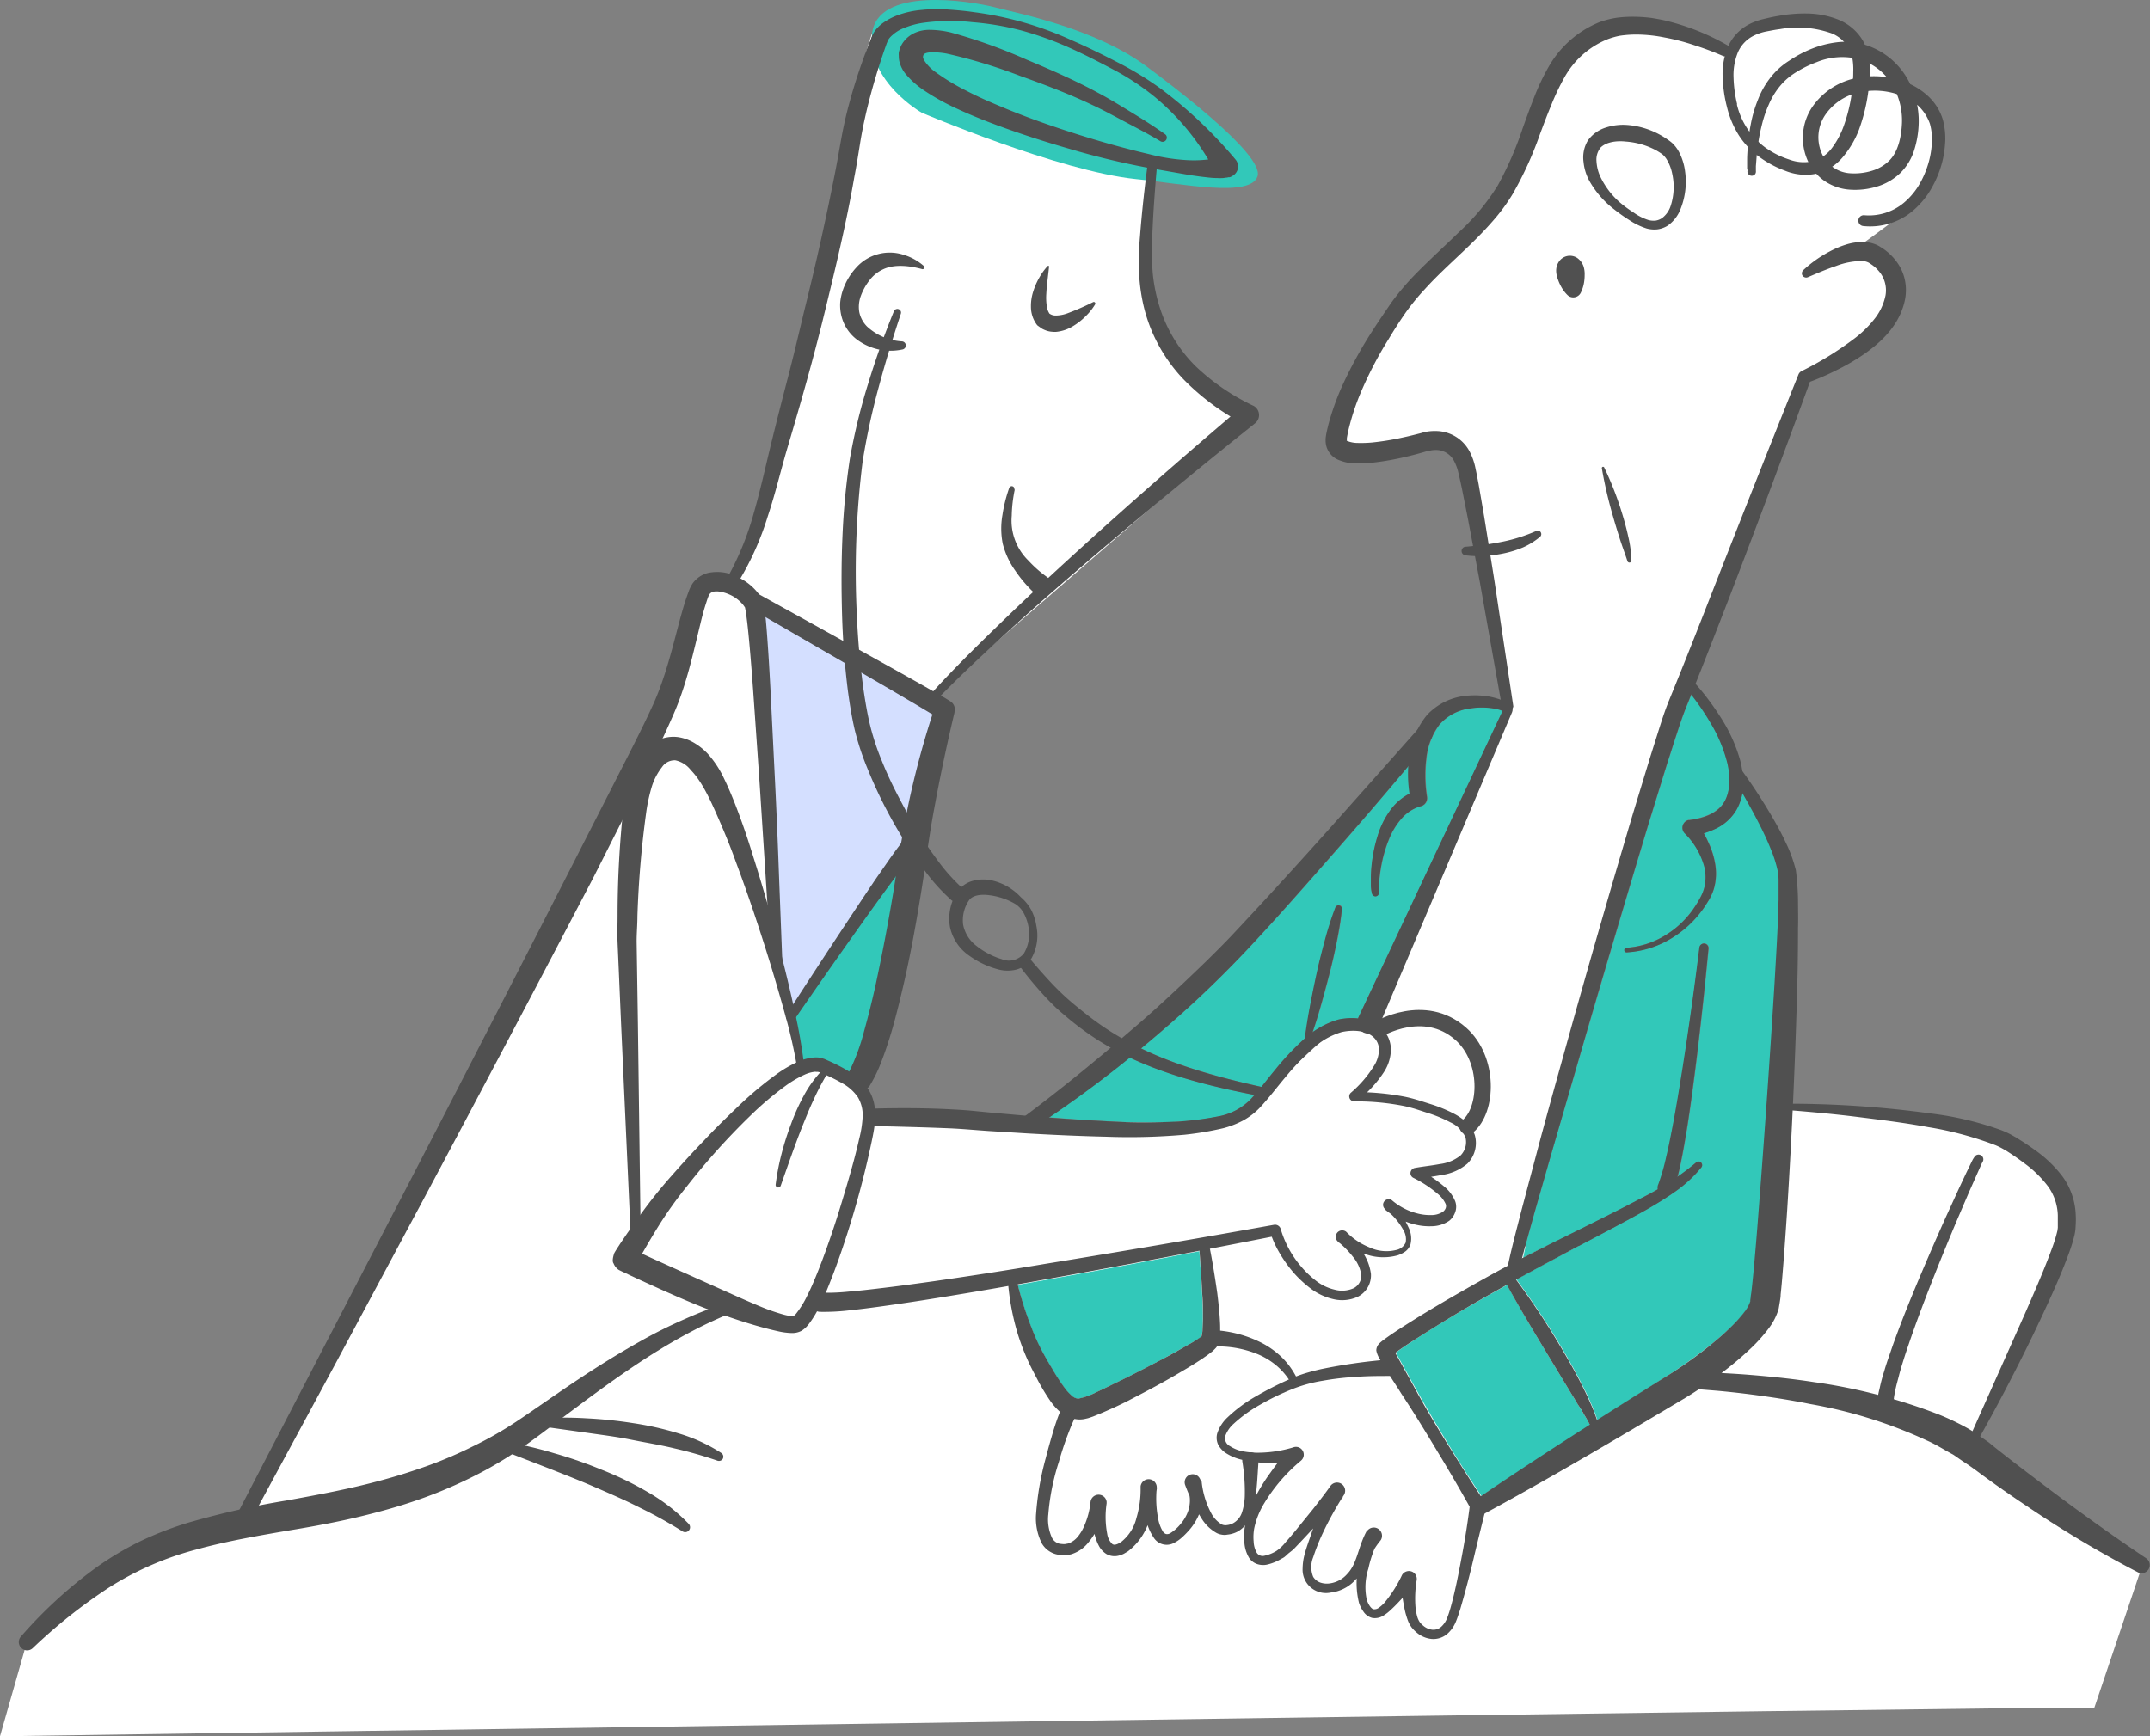
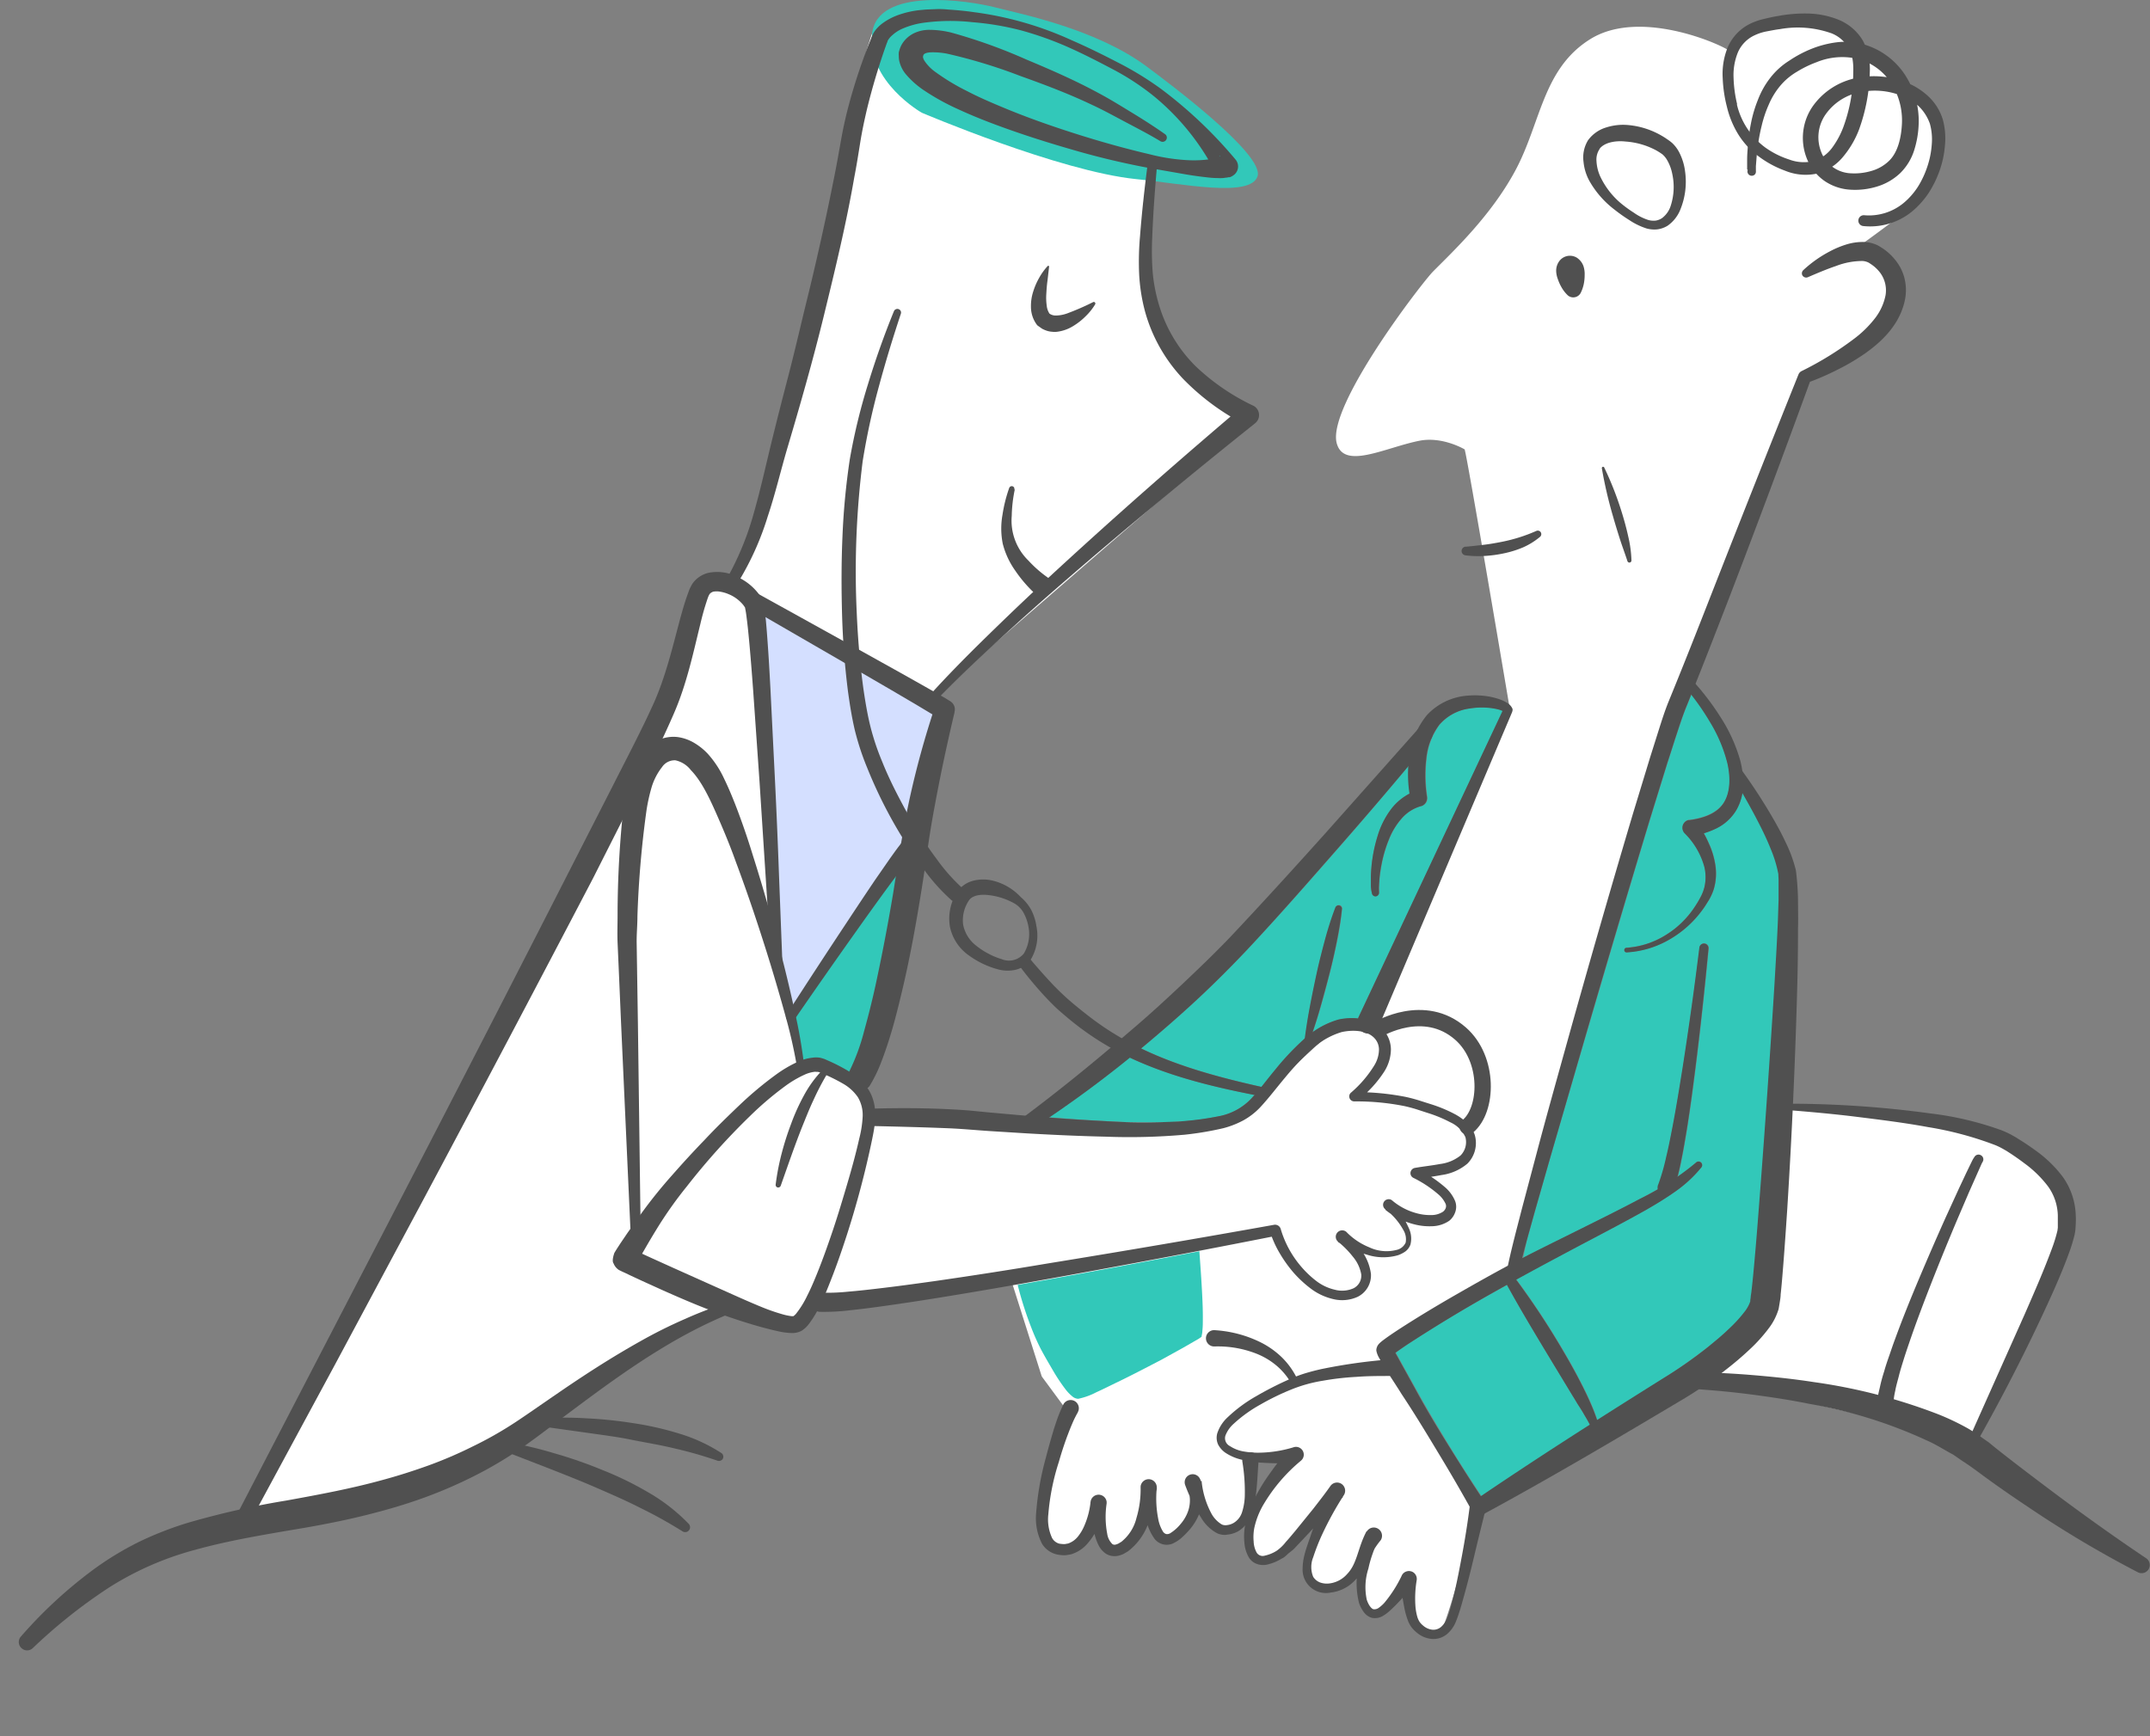
<svg xmlns="http://www.w3.org/2000/svg" viewBox="0 0 363.87 293.91">
  <rect x="0" y="0" width="363.87" height="293.91" fill="#808080" stroke="none" />
  <defs>
    <style>.cls-1{fill:#fff;}.cls-2{fill:#32c8b9;}.cls-3{fill:#d4dfff;}.cls-4{fill:#505050;}.cls-5{fill:none;stroke:#505050;stroke-linecap:round;stroke-linejoin:round;stroke-width:2.76px;}</style>
  </defs>
  <g id="レイヤー_2" data-name="レイヤー 2">
    <g id="img">
-       <path class="cls-1" d="M354.45,289.08C352.59,288.7,0,293.91,0,293.91L4.54,278s13.59-17,56.54-23.94c16.37-2.65,29.31-13,43.62-23.06C128,214.73,154,211.77,154,211.77l130.58-1,78,54.18Z" />
      <path class="cls-1" d="M40.44,258.62s65-124.35,65.91-125.58,7.74-17.32,7.74-17.32l3.71-15.16,3.4-2.16H124a118.12,118.12,0,0,0,6.8-19.49c2.48-10.21,13-53.51,13.62-59.7a71,71,0,0,1,3.13-13.45l47.62,18.09s-3.1,14.85-1.55,21.65,4.95,17.94,11.76,21.66l6.81,3.71-53.85,46.7,1.15,2.65s-7.64,52.1-11,58.29l-3.4,6.18,3.09,4,24.45,1.55s17.06-.21,27.56-.41,6.39.42,14.39-5.68,11.31-11.83,16.46-10.88c1.39.25,11.51-24,11.51-24l12.95-29.4S248,75.37,247.86,76.06c0,0-3.73-2.23-7.65-1.45-5.86,1.17-12.84,5-14,.34-1.54-6.32,14.37-27,16.33-29,3.36-3.39,9.78-9.39,13.91-17.07,4.35-8.09,4.62-17.22,12.68-22.25,8.88-5.54,23.6,1.59,23.49,2-.15.57,2.21-5.55,11.68-5.49,3.79,0,8.26,2.06,10,4.73,3.1,1.46,7.65,5.35,8.45,7.53a9.32,9.32,0,0,1,4.61,3.95c1.36,2.59,1.42,6.38.37,8.43-2,3.88-1.45,5.24-5.71,8.44-5.84,4.39-7.17,5.28-7.17,5.28s3.1-.3,5.37,5.14c3.7,8.88-14.54,17.63-14.54,17.63s-7.69,20-15,38.43c-3.55,9-7.79,17.57-9.44,23.48-11.42,40.94-23.53,82.94-25.07,88.62-.19.7-22,12.61-21.76,13.22.8,2.09,1.42,3.64,1.42,3.64l14.25,23.47s-5.33,20.92-6.54,21.48c-.29.14-2.91,0-3.92-1.58-1.55-2.44-1.61-6.79-1.61-6.79s-2.88,5.76-6.11,4.55c-2.22-.83-1.21-8.87-1.21-8.87a11.5,11.5,0,0,1-3.39,4c-2,1.18-4.45.66-5.13-.17-2.42-2.93,1.38-11.57,1.38-11.57s-3.77,4.65-6.74,6.68c-2.48,1.7-4.17.9-4.83.34-.83-.69-.86-5.43,1.55-10.13,1.69-3.29,6-7.14,6-7.14l-7.72.81s-.23,4.08-.74,9.74c-.16,1.83-2.87,3.77-6,1.48s-2.64-7.31-2.64-7.31.44,3.9-1,6.56c-1.26,2.35-4.35,3.53-4.84,3.11-2.24-1.89-2.17-8.42-2-9-1.51.92-.84,11.06-5.51,10.94s-2.81-6.66-3.62-6.07c-.47.7-3.2,5.64-4.44,6.07-2.88,1-4.38-3.38-4.56-4.44-.93-5.48,3.86-19.38,3.86-19.38L176.31,233l-5.21-16.41-32.92,3.74-3.85,4.16-10.79-3.42a126.61,126.61,0,0,0-16.28,8.21c-10.48,6.26-22.75,15.14-27.95,18.5C69.78,254,40.44,258.62,40.44,258.62Z" />
      <path class="cls-1" d="M301.87,187.21s14.91.92,18.29,1.38,14.45,2.77,16.53,4.08,10.6,4.14,12,9.52-2.15,14.44-3.15,17.59S333.69,244,333.69,244s-41.12-10.22-47-10.14c0,0,11.75-10,12.29-14.75S301.87,187.21,301.87,187.21Z" />
      <path class="cls-2" d="M229.87,172.28l0,.07s0,.06,0,.08a10.79,10.79,0,0,0-3.3.18,12.38,12.38,0,0,0-4.4,2.15c.43-1.28.84-2.56,1.22-3.85q.82-2.79,1.53-5.61c.49-1.87.92-3.76,1.32-5.65s.7-3.81.91-5.75a.57.57,0,0,0-1.11-.27q-1,2.75-1.78,5.55c-.5,1.87-1,3.74-1.39,5.63s-.81,3.79-1.16,5.7c-.33,1.74-.6,3.49-.83,5.26l-.44.38a44.34,44.34,0,0,0-4.59,4.94c-.8.95-1.57,1.94-2.34,2.9-7-1.57-14-3.45-20.38-6.52l.5-.4q4.56-3.81,8.94-7.84c2.91-2.7,5.72-5.51,8.45-8.4,5.44-5.77,10.61-11.69,15.81-17.62q5.9-6.75,11.62-13.62a21.28,21.28,0,0,0,.2,4.71,9.55,9.55,0,0,0-3.2,2.69,14.35,14.35,0,0,0-2.29,4.51,25.52,25.52,0,0,0-1,4.78c-.08.8-.14,1.6-.14,2.41,0,.41,0,.81,0,1.23a6.8,6.8,0,0,0,.18,1.35.63.63,0,0,0,1.23-.23l0-.17a7.1,7.1,0,0,1,0-1c0-.37,0-.74.07-1.12.07-.76.18-1.51.32-2.26a22.36,22.36,0,0,1,1.25-4.32,12.08,12.08,0,0,1,2.22-3.67,6.78,6.78,0,0,1,3.28-2.06,1.32,1.32,0,0,0,1-1.46l0-.15h0a23.53,23.53,0,0,1-.11-6.44,11.46,11.46,0,0,1,2.18-5.7,8.17,8.17,0,0,1,5.2-2.79,12.6,12.6,0,0,1,3.19-.11,10,10,0,0,1,1.56.26,5.39,5.39,0,0,1,.68.24l.1,0" />
      <path class="cls-2" d="M156,19.08s-9.22-5.24-8.41-13.32S164,.11,168.39,1.24s17.09,3.64,25.65,10C197.75,14,214,26.13,212.83,29.83s-12.78,1.25-20.54.49C179.3,29,156,19.08,156,19.08Z" />
      <path class="cls-2" d="M258.39,210.06l1.33-4.78,2.72-9.54L268,176.68c3.73-12.7,7.46-25.4,11.29-38.05l2.93-9.48c.51-1.56,1-3.15,1.52-4.7s1-3.14,1.6-4.59c.32-.77.62-1.54.93-2.31a43.71,43.71,0,0,1,3.24,4.75,25.07,25.07,0,0,1,2.87,6.88c.53,2.35.53,4.91-.63,6.67s-3.38,2.6-5.81,2.92h0l-.16,0a1.28,1.28,0,0,0-.63.35,1.33,1.33,0,0,0,0,1.9,13.8,13.8,0,0,1,2.05,2.66,11.7,11.7,0,0,1,1.29,3.11,7.72,7.72,0,0,1,0,3.28,7.63,7.63,0,0,1-.57,1.55c-.29.52-.55,1.06-.88,1.54a16.54,16.54,0,0,1-2.21,2.79,13.61,13.61,0,0,1-2.78,2.23,14.2,14.2,0,0,1-6.73,2.23h0a.39.39,0,0,0,0,.78,16.26,16.26,0,0,0,7.22-2.16,17.69,17.69,0,0,0,5.64-5.08c.39-.5.71-1.06,1.05-1.6a9.11,9.11,0,0,0,.84-1.85,9.38,9.38,0,0,0,.28-4,13.48,13.48,0,0,0-1.15-3.83c-.26-.57-.53-1.11-.83-1.64a13,13,0,0,0,2.08-.81,7.91,7.91,0,0,0,4.44-6.15c1,1.76,2,3.54,2.93,5.33.71,1.39,1.38,2.8,1.95,4.23a21,21,0,0,1,1.3,4.24l.05,1,0,.52V150l0,2.33c-.06,1.57-.09,3.14-.16,4.72q-.21,4.74-.5,9.48-1.22,19-2.68,37.92c-.24,3.15-.5,6.31-.78,9.45-.14,1.57-.29,3.14-.47,4.67,0,.38-.08.79-.13,1l-.07.46,0,.22a.53.53,0,0,1-.05.15,5.62,5.62,0,0,1-.77,1.41,21.32,21.32,0,0,1-2.87,3.15c-1.08,1-2.25,2-3.46,2.95a90.19,90.19,0,0,1-7.56,5.35l-8,5.09-3.26,2.08c-.18-.59-.4-1.15-.61-1.71-.49-1.21-1-2.39-1.6-3.55-1.14-2.32-2.39-4.57-3.69-6.77a135.39,135.39,0,0,0-7.83-11.84c3.85-2.13,7.74-4.2,11.68-6.25,3.42-1.8,6.85-3.6,10.24-5.5,1.69-1,3.36-2,5-3.14a21.83,21.83,0,0,0,4.38-4.05.61.61,0,0,0-.9-.83h0a28.28,28.28,0,0,1-3.07,2.38c.25-1,.47-1.94.66-2.9.35-1.71.63-3.41.91-5.11.55-3.39,1-6.79,1.43-10.19.86-6.81,1.59-13.61,2.24-20.43a.77.77,0,0,0-1.54-.17q-1.26,10.17-2.83,20.29c-.54,3.37-1.08,6.74-1.73,10.08-.32,1.66-.64,3.34-1,5a35.53,35.53,0,0,1-1.35,4.71l0,.11v0a1.53,1.53,0,0,0-.05.67c-1,.57-2.05,1.13-3.08,1.69-3.39,1.8-6.85,3.51-10.31,5.23-3.17,1.58-6.37,3.14-9.54,4.79" />
      <path class="cls-2" d="M257.56,248.73c-2.28,1.49-4.57,3-6.84,4.51-1.88-2.82-3.71-5.66-5.47-8.55-2-3.28-4-6.6-5.85-10l-2.8-5.05-.38-.68c.64-.47,1.32-.94,2-1.39,3.18-2.11,6.47-4.12,9.78-6.07q3.51-2.06,7.06-4c2.28,4.17,4.72,8.23,7.17,12.29l3.95,6.52c.34.54.67,1.08,1,1.63s.66,1.08,1,1.63.67,1.15,1,1.73l-3.54,2.26C262.87,245.24,260.22,247,257.56,248.73Z" />
      <path class="cls-2" d="M200.2,228.16c-1.2.66-2.4,1.33-3.62,2-2.44,1.27-4.88,2.55-7.36,3.75-1.24.59-2.46,1.22-3.69,1.77a11.56,11.56,0,0,1-3.05,1.1,1.61,1.61,0,0,1-1-.41,6.89,6.89,0,0,1-1.17-1.22,30.43,30.43,0,0,1-2.18-3.3c-.69-1.18-1.39-2.37-2-3.53a38.2,38.2,0,0,1-1.63-3.69,60.32,60.32,0,0,1-2.27-7.13l5.36-.95q12.72-2.29,25.39-4.75c.18,2.47.36,4.94.48,7.39.07,1.37.12,2.74.11,4.09,0,.67,0,1.34-.08,2,0,.31-.07.6-.12.85a.74.74,0,0,0,0,.14l0,0a.18.18,0,0,0-.07.05l0,0-.09.07-.37.25Z" />
      <path class="cls-2" d="M191.16,179c6.76,3.17,14,4.93,21.15,6.34-.22.24-.44.5-.66.73a10.18,10.18,0,0,1-5.16,2.85,52.62,52.62,0,0,1-6.36.91,59.64,59.64,0,0,1-6.44.18c-2.17,0-4.35-.13-6.53-.24-3.2-.16-6.41-.4-9.62-.64C182.24,186,186.76,182.58,191.16,179Z" />
      <path class="cls-3" d="M154.4,141.32c-.47-.63-7.82-9.61-8.44-18s-1.65-11.64-1.65-11.64l15.17,8.59Z" />
      <path class="cls-2" d="M154,145.69s-5.94,34.85-8,36.33-2.26,1-2.26,1-4.69-4.22-8.21-2.27c0-.54-1.49-8.67-1.49-8.67l18.53-27.27Z" />
      <path class="cls-3" d="M127.76,102l16.3,8.75s-.52,5.82,3.31,17c4.15,12.14,7,13.56,7,13.56L134.07,172.1s-2-8.44-2.8-15S127.76,102,127.76,102Z" />
      <path class="cls-4" d="M134.86,180.45a85.77,85.77,0,0,0-2-8.75c-.8-2.91-1.65-5.81-2.53-8.69-1.78-5.77-3.69-11.5-5.8-17.14-1-2.81-2.17-5.6-3.37-8.31s-2.52-5.44-4.24-7.2a4.48,4.48,0,0,0-2.63-1.66,2.58,2.58,0,0,0-2.24,1.14,10.39,10.39,0,0,0-1.72,3.26,29.6,29.6,0,0,0-.92,4.11,169.67,169.67,0,0,0-1.53,17.88c0,1.49-.15,3-.13,4.48l.07,4.53.14,9.08.48,36.32a.84.84,0,0,1-1.68,0l-1.65-36.32-.39-9.08-.2-4.54c-.06-1.59,0-3.07,0-4.6a172.16,172.16,0,0,1,1-18.35,32.11,32.11,0,0,1,.94-4.77,12.64,12.64,0,0,1,2.53-4.7,7.59,7.59,0,0,1,2.44-1.86,6.09,6.09,0,0,1,3.29-.51,7.51,7.51,0,0,1,2.91,1.07,10.39,10.39,0,0,1,2.15,1.75,16.83,16.83,0,0,1,2.78,4.24c.7,1.43,1.29,2.86,1.86,4.3,1.12,2.88,2.11,5.77,3,8.68,1.85,5.81,3.49,11.66,5,17.55.75,2.95,1.45,5.9,2.09,8.88a88.83,88.83,0,0,1,1.57,9,.64.64,0,0,1-.57.69.63.63,0,0,1-.68-.53Z" />
      <path class="cls-4" d="M103.84,213.86c-.39-.48.22-2,.11-1.65l0,0,0-.08.08-.13.14-.24.29-.46.58-.89,1.16-1.71,2.37-3.34a82.46,82.46,0,0,1,5.19-6.44q2.69-3.07,5.52-6c1.87-2,3.82-3.89,5.8-5.78a61.36,61.36,0,0,1,6.34-5.3,20.9,20.9,0,0,1,3.73-2.16,7.63,7.63,0,0,1,2.29-.63,4.18,4.18,0,0,1,1.36,0c.25.06.49.13.73.21l.49.22a30.19,30.19,0,0,1,3.74,1.93,9.89,9.89,0,0,1,3.29,3.13c1.72,2.89,1,6.15.47,8.71A156.7,156.7,0,0,1,143.34,209c-.84,2.59-1.72,5.16-2.73,7.71-.5,1.28-1,2.54-1.62,3.81a17.74,17.74,0,0,1-2.24,3.79c-.15.16-.28.32-.46.48a5,5,0,0,1-.65.49,3.36,3.36,0,0,1-1.69.37,11.74,11.74,0,0,1-2.3-.31c-1.4-.31-2.74-.67-4.07-1.06-2.64-.78-5.22-1.67-7.77-2.65s-5-2.05-7.51-3.16l-3.7-1.68-1.85-.86-.92-.44-.46-.21-.23-.11-.12-.05,0,0c.05,0,0,0-.3-.16A2.34,2.34,0,0,1,103.84,213.86Zm3.91-1.39a1.9,1.9,0,0,0-.74-1c-.22-.14-.31-.17-.24-.14l0,0,.11.05.23.11.45.22.91.42,1.83.84,3.67,1.66,7.34,3.29c2.45,1.09,4.88,2.21,7.33,3.22a33.53,33.53,0,0,0,3.67,1.3,10.12,10.12,0,0,0,1.69.36c.26,0,.34,0,.27,0l.16-.12c.07-.05.16-.16.25-.24a15.88,15.88,0,0,0,1.94-3.12c.59-1.16,1.11-2.38,1.61-3.61,1-2.46,1.9-5,2.75-7.53s1.62-5.11,2.38-7.68,1.48-5.17,2.06-7.76A18.62,18.62,0,0,0,146,189a5.9,5.9,0,0,0-.81-3.27,7.6,7.6,0,0,0-2.58-2.33,30.39,30.39,0,0,0-3.48-1.71l-.44-.19a1,1,0,0,1-.25-.06c-.09,0-.21,0-.31,0a1,1,0,0,0-.34,0,5.61,5.61,0,0,0-1.59.46,18.22,18.22,0,0,0-3.26,1.91,54.64,54.64,0,0,0-6,5.1,116.49,116.49,0,0,0-10.7,11.92,68.58,68.58,0,0,0-4.62,6.44c-.71,1.14-1.4,2.28-2.07,3.43l-1,1.73-.46.85-.21.42-.09.2,0,.1v0h0C107.55,214.46,108.15,212.94,107.75,212.47Z" />
      <path class="cls-4" d="M147.67,187.66c4.42-.12,8.82-.11,13.25.12,1.11.06,2.22.12,3.34.22l3.28.32,6.53.58c4.36.36,8.73.67,13.09.89a103.85,103.85,0,0,0,13,0,52.38,52.38,0,0,0,6.36-.89,10.14,10.14,0,0,0,5.17-2.85c1.41-1.48,2.73-3.31,4.14-5a44.43,44.43,0,0,1,4.61-4.92,14.72,14.72,0,0,1,6.12-3.56,10.52,10.52,0,0,1,3.67-.13,6.53,6.53,0,0,1,3.55,1.56,5,5,0,0,1,1.62,3.7,7.22,7.22,0,0,1-1.08,3.62,19.63,19.63,0,0,1-4.7,5.07l-.54-1.52h0a43.21,43.21,0,0,1,8.78.8c.72.15,1.46.35,2.16.56l2.08.66a24,24,0,0,1,4.13,1.71,9.65,9.65,0,0,1,1.94,1.37,5.1,5.1,0,0,1,1.42,2.14,4.94,4.94,0,0,1-1.25,4.87,8.55,8.55,0,0,1-4.35,1.92c-1.47.29-2.91.44-4.28.7l.24-1.69h0a21.83,21.83,0,0,1,4.54,3,6.27,6.27,0,0,1,1.79,2.43,2.7,2.7,0,0,1,0,1.86,3.18,3.18,0,0,1-1,1.44,5.34,5.34,0,0,1-3,.93,9.94,9.94,0,0,1-2.84-.3,12.5,12.5,0,0,1-5-2.5l1.29-1.4a23.3,23.3,0,0,1,2.7,4.52,4.12,4.12,0,0,1,.28,2.77,2.51,2.51,0,0,1-.89,1.2,5.08,5.08,0,0,1-1.23.62,9,9,0,0,1-5.26-.1,19.57,19.57,0,0,1-4.88-2.13h0l1.42-1.65a23.71,23.71,0,0,1,2.57,3.11,8.64,8.64,0,0,1,1.58,3.92,4.06,4.06,0,0,1-2.23,3.88,6.35,6.35,0,0,1-4.25.37,10,10,0,0,1-3.71-1.76,19.61,19.61,0,0,1-2.91-2.7,22.32,22.32,0,0,1-2.31-3.23,17.49,17.49,0,0,1-1.66-3.67h0l1.06.67q-19.12,3.78-38.32,7.25c-6.4,1.15-12.8,2.27-19.23,3.3-3.21.52-6.43,1-9.67,1.45-1.62.22-3.24.43-4.89.6a36.39,36.39,0,0,1-5.13.27,1.62,1.62,0,1,1,.12-3.24h.12a35,35,0,0,0,4.6-.18c1.59-.13,3.19-.31,4.79-.5,3.21-.37,6.42-.81,9.63-1.26,6.41-.92,12.83-1.92,19.24-3q19.22-3.12,38.4-6.56a1,1,0,0,1,1.07.68h0a17.21,17.21,0,0,0,3.4,6.32,16.8,16.8,0,0,0,2.62,2.51,8.16,8.16,0,0,0,3.12,1.48,4.75,4.75,0,0,0,3.2-.24,2.39,2.39,0,0,0,1.3-2.36,6.4,6.4,0,0,0-1.43-3,15.53,15.53,0,0,0-2.52-2.54,1.09,1.09,0,0,1,1.33-1.72l.09.07h0a11.27,11.27,0,0,0,3.89,2.62,6.8,6.8,0,0,0,4.57.45,2.21,2.21,0,0,0,1.59-1.26,3,3,0,0,0-.38-2.09,11,11,0,0,0-3.12-3.58.95.95,0,0,1,1.13-1.52l0,0,.1.08a10.61,10.61,0,0,0,4.23,2.18,8.49,8.49,0,0,0,2.33.28,3.58,3.58,0,0,0,2-.55,1.36,1.36,0,0,0,.48-.62,1,1,0,0,0,0-.7,4.74,4.74,0,0,0-1.32-1.7,19.86,19.86,0,0,0-4.15-2.73h0a.88.88,0,0,1-.39-1.2.89.89,0,0,1,.64-.48c1.46-.26,2.89-.4,4.25-.66a6.9,6.9,0,0,0,3.48-1.44,3.22,3.22,0,0,0,.83-3.1,5.08,5.08,0,0,0-2.55-2.52,22.6,22.6,0,0,0-3.84-1.59l-2-.65c-.67-.2-1.33-.38-2-.52a41.4,41.4,0,0,0-8.39-.78h0a.85.85,0,0,1-.88-.81.82.82,0,0,1,.29-.67l0,0a19.49,19.49,0,0,0,4-4.7,5.22,5.22,0,0,0,.74-2.62,2.83,2.83,0,0,0-1-2.13c-1.25-1.1-3.45-1.21-5.3-.81a12.63,12.63,0,0,0-5.14,3,45.26,45.26,0,0,0-4.4,4.65c-1.41,1.67-2.69,3.39-4.28,5.11a11.8,11.8,0,0,1-2.85,2.2,15.48,15.48,0,0,1-3.31,1.3,53.23,53.23,0,0,1-6.64,1.12,106.64,106.64,0,0,1-13.34.33c-4.41-.1-8.81-.3-13.2-.55l-6.59-.41c-2.23-.15-4.35-.35-6.51-.45-4.33-.18-8.72-.29-13.07-.39h0a1.55,1.55,0,0,1,0-3.09Z" />
      <path class="cls-4" d="M39.66,257.23l28.59-55.12q14.28-27.57,28.38-55.22l7.05-13.81c2.32-4.59,4.77-9.23,6.84-13.78s3.24-9.49,4.58-14.53c.35-1.27.71-2.55,1.16-3.84.11-.32.24-.64.36-1a5.27,5.27,0,0,1,.27-.59,5.07,5.07,0,0,1,.37-.64A4.66,4.66,0,0,1,119.75,97a7.35,7.35,0,0,1,4.92.6,9.49,9.49,0,0,1,3.67,2.85,6,6,0,0,1,.68,1.11,8,8,0,0,1,.26.83l.08.53c.12.73.17,1.36.25,2,.12,1.31.22,2.61.31,3.91.19,2.6.33,5.18.47,7.77l.77,15.52q.38,7.74.66,15.52l.6,15.53a.94.94,0,0,1-1.88.09v0l-2-31-1.08-15.48c-.19-2.58-.39-5.15-.62-7.71-.12-1.29-.24-2.56-.39-3.82-.08-.61-.15-1.28-.25-1.82l-.08-.43a.11.11,0,0,1,0-.1,4.16,4.16,0,0,0-.36-.53,6.31,6.31,0,0,0-2.44-1.79,6.17,6.17,0,0,0-1.44-.42,3.29,3.29,0,0,0-1.2,0c-.59.27-.67.34-1.14,1.81-.38,1.16-.71,2.37-1,3.61-1.23,5-2.32,10.19-4.46,15.13s-4.43,9.46-6.73,14.14l-7,13.85q-14.39,27.54-29,54.92L56.64,231.09,41.88,258.41a1.26,1.26,0,0,1-2.22-1.18Z" />
      <path class="cls-4" d="M123.33,97.38a49.68,49.68,0,0,0,4.29-10.69c1.07-3.73,1.91-7.56,2.85-11.42s1.91-7.65,2.9-11.45,1.88-7.61,2.8-11.44q2.85-11.44,5.13-23c.38-1.93.71-3.83,1.06-5.79s.79-3.95,1.31-5.88a97.22,97.22,0,0,1,3.81-11.33l0,0a1.38,1.38,0,0,1,2.58,1,109.8,109.8,0,0,0-3.35,11.18c-.44,1.88-.84,3.77-1.14,5.66s-.62,3.91-1,5.85c-1.35,7.81-3.22,15.5-5.09,23.17S135.44,68.49,133.21,76c-1.1,3.75-2,7.6-3.27,11.4a48.71,48.71,0,0,1-4.92,11,1,1,0,0,1-1.69-1Z" />
      <path class="cls-4" d="M147.64,6a3.63,3.63,0,0,1,.43-.77,4.77,4.77,0,0,1,.45-.54,6.1,6.1,0,0,1,1-.86,10.45,10.45,0,0,1,2.15-1.16,15.79,15.79,0,0,1,4.45-1c.75-.09,1.48-.08,2.22-.12s1.47,0,2.19.07c1.46.1,2.89.23,4.31.44a57.6,57.6,0,0,1,16.51,4.74c2.62,1.14,5.18,2.4,7.71,3.71A54.63,54.63,0,0,1,196.43,15,75,75,0,0,1,209.1,27a1.82,1.82,0,0,1-.19,2.55l-.23.17-.21.13h0a2.37,2.37,0,0,1-.35.15l-.2,0a2.58,2.58,0,0,1-.34.07c-.21,0-.39.06-.57.07a8.42,8.42,0,0,1-1,0c-.65,0-1.24-.06-1.83-.13-1.18-.13-2.31-.29-3.43-.48l-6.63-1.16a132.24,132.24,0,0,1-13-3.14c-4.27-1.23-8.5-2.59-12.69-4.15-2.09-.78-4.17-1.62-6.22-2.57a39.08,39.08,0,0,1-6.06-3.37,14.78,14.78,0,0,1-2.89-2.63,5.35,5.35,0,0,1-1.09-2.31,4.84,4.84,0,0,1-.06-.78,3.18,3.18,0,0,1,0-.48c0-.15.06-.27.09-.39a4.34,4.34,0,0,1,.6-1.31,4.88,4.88,0,0,1,2.19-1.75,6,6,0,0,1,2.3-.44,15.83,15.83,0,0,1,3.72.47,90.74,90.74,0,0,1,12.7,4.56c4.09,1.71,8.17,3.49,12.11,5.62,2,1.06,3.88,2.23,5.75,3.37s3.76,2.34,5.6,3.64a.7.7,0,0,1,.17,1,.71.71,0,0,1-.94.2h0c-1.85-1.12-3.8-2.13-5.75-3.16s-3.86-2.09-5.83-3c-3.92-1.87-8-3.41-12.14-4.89a89.64,89.64,0,0,0-12.38-3.77,12.57,12.57,0,0,0-2.84-.23c-.88.07-1.16.29-1.21.56l-.05.2h0c0-.1,0-.07,0-.07s0,0,0,.05a1.6,1.6,0,0,0,.25.68,7.21,7.21,0,0,0,1.88,1.92,36.89,36.89,0,0,0,5.38,3.24c1.91,1,3.89,1.85,5.9,2.69,4,1.68,8.14,3.14,12.31,4.47s8.39,2.52,12.63,3.51a32.67,32.67,0,0,0,6.42,1,19.64,19.64,0,0,0,3.17-.08,8.33,8.33,0,0,0,1.47-.27,4.22,4.22,0,0,0,.63-.21.89.89,0,0,0,.24-.12.11.11,0,0,0,.06-.06s0,0,0,0,0,0-.16.06h0l-.63,2.84a41,41,0,0,0-10.37-12.91,42.45,42.45,0,0,0-7-4.61c-2.5-1.32-5-2.61-7.59-3.76a56.61,56.61,0,0,0-7.92-2.83,47.33,47.33,0,0,0-8.27-1.4,33.59,33.59,0,0,0-8.27.09,13.69,13.69,0,0,0-3.77,1.08,6.14,6.14,0,0,0-1.51,1,3.52,3.52,0,0,0-.57.59,2.61,2.61,0,0,0-.2.3c-.05.07-.12.24-.08.16a1.4,1.4,0,0,1-1.77.85A1.38,1.38,0,0,1,147.64,6Z" />
      <path class="cls-4" d="M195.84,27.75c-.36,4.12-.68,8.26-.83,12.37a47.13,47.13,0,0,0,.08,6.07A27.92,27.92,0,0,0,196.27,52,24.33,24.33,0,0,0,202.36,62a37.21,37.21,0,0,0,9.82,6.71h0l0,0a1.78,1.78,0,0,1,.25,2.93Q198.57,82.7,185,94.24c-4.5,3.86-9,7.74-13.37,11.72s-8.73,8-12.86,12.25a.71.71,0,0,1-1-1c4-4.39,8.28-8.57,12.56-12.7s8.66-8.16,13.06-12.16c8.81-8,17.76-15.81,26.84-23.52l.28,2.94h0a40.16,40.16,0,0,1-10.34-7.7,27.07,27.07,0,0,1-6.38-11.33,30.22,30.22,0,0,1-1-6.39,48.07,48.07,0,0,1,.15-6.37c.32-4.17.79-8.3,1.32-12.43a.83.83,0,0,1,1.65.18Z" />
      <path class="cls-4" d="M127.72,100.19l16.53,9.16,8.26,4.6,4.12,2.32,2.06,1.17c.71.41,1.33.75,2.16,1.28a1.61,1.61,0,0,1,.69,1.8l0,.1h0c-1.22,5.13-2.34,10.36-3.3,15.56q-.74,3.9-1.29,7.82c-.36,2.62-.77,5.32-1.21,8-.87,5.33-1.85,10.64-3.11,15.91-.63,2.64-1.28,5.28-2.11,7.91-.41,1.31-.86,2.62-1.37,3.94a24.14,24.14,0,0,1-1.94,4,2.1,2.1,0,0,1-3.62-2.11l.05-.09a34.93,34.93,0,0,0,2.6-7c.7-2.51,1.34-5.07,1.91-7.65,1.12-5.17,2.12-10.4,3-15.65l1.25-7.9q.66-4,1.51-8a151,151,0,0,1,4.31-15.68h0l.66,1.91c-.5-.32-1.24-.76-1.89-1.15l-2-1.2-4.07-2.39-8.17-4.75-16.35-9.46a1.38,1.38,0,0,1,1.36-2.4Z" />
      <path class="cls-4" d="M133.18,171.65q4.89-7.6,9.88-15.13,2.49-3.78,5-7.51l2.59-3.73c.45-.62.88-1.24,1.35-1.86l.71-.92c.25-.32.56-.66.84-1a1.38,1.38,0,1,1,2.07,1.82h0l-.15.17-.65.71-.69.85c-.45.56-.9,1.17-1.36,1.75l-2.67,3.61q-2.65,3.63-5.26,7.32-5.22,7.35-10.34,14.79a.81.81,0,0,1-1.35-.9Z" />
      <path class="cls-4" d="M177.55,45.15l-.27,2.36c-.11.76-.16,1.51-.2,2.23a9.56,9.56,0,0,0,.07,2,3,3,0,0,0,.52,1.43L177.5,53a1.83,1.83,0,0,0,1.24.41,6,6,0,0,0,1.91-.37A43.78,43.78,0,0,0,185,51.14h0a.26.26,0,0,1,.35.12.27.27,0,0,1,0,.25,9.9,9.9,0,0,1-1.59,2,11,11,0,0,1-2.08,1.65,6.75,6.75,0,0,1-2.77,1,3.28,3.28,0,0,1-.83,0,3.88,3.88,0,0,1-.88-.16,5.18,5.18,0,0,1-.84-.36l-.75-.53a.86.86,0,0,1-.13-.14l0,0a5.1,5.1,0,0,1-1-3,8,8,0,0,1,.39-2.64,11.79,11.79,0,0,1,1-2.3,10.53,10.53,0,0,1,1.44-2,.16.16,0,0,1,.26.12Z" />
      <path class="cls-4" d="M171.74,82.88a23.68,23.68,0,0,0-.51,4.42,9.44,9.44,0,0,0,2.84,7.61,20,20,0,0,0,3.15,2.78l0,0a1.72,1.72,0,0,1-2,2.82,1.56,1.56,0,0,1-.2-.16,22.61,22.61,0,0,1-3.2-3.76,13.7,13.7,0,0,1-2.11-4.54,13.21,13.21,0,0,1-.05-4.89,24.54,24.54,0,0,1,1.14-4.56.46.46,0,0,1,.58-.28.45.45,0,0,1,.29.52Z" />
      <path class="cls-4" d="M152.46,53.12c-1.36,4.09-2.62,8.23-3.74,12.39A119.54,119.54,0,0,0,146,78.08a149.29,149.29,0,0,0-1,25.73c.18,4.3.55,8.59,1.13,12.83.31,2.11.66,4.23,1.16,6.26a41.55,41.55,0,0,0,2,6c.8,2,1.7,3.9,2.68,5.79s2,3.77,3.11,5.59a61.6,61.6,0,0,0,3.55,5.28,30.77,30.77,0,0,0,4.11,4.65h0a1.38,1.38,0,1,1-1.83,2.06h0a32.45,32.45,0,0,1-4.52-5.05c-1.33-1.78-2.57-3.62-3.71-5.5a78.13,78.13,0,0,1-5.94-11.81,44.63,44.63,0,0,1-2.08-6.36c-.51-2.19-.85-4.36-1.15-6.54-.55-4.35-.88-8.71-1-13.08s-.12-8.73.07-13.1a120.32,120.32,0,0,1,1.24-13.07A101.31,101.31,0,0,1,146.91,65c1.28-4.18,2.73-8.28,4.38-12.32a.63.63,0,0,1,.82-.34.61.61,0,0,1,.35.77Z" />
      <path class="cls-4" d="M161.93,151.08a4.69,4.69,0,0,1,2.81-2,6.78,6.78,0,0,1,3.1-.05,9.6,9.6,0,0,1,4.92,2.83,7.59,7.59,0,0,1,1.8,2.23,8.83,8.83,0,0,1,.84,2.67,7.92,7.92,0,0,1-.87,5.53,4.31,4.31,0,0,1-2.5,1.83,6.08,6.08,0,0,1-3,0,14.93,14.93,0,0,1-5-2.35,7.91,7.91,0,0,1-3.25-4.83A8.31,8.31,0,0,1,161.93,151.08ZM164,152.4a6,6,0,0,0-1,4.1,5.88,5.88,0,0,0,2.28,3.63,11.93,11.93,0,0,0,2,1.3,11.6,11.6,0,0,0,2.22.92,3.23,3.23,0,0,0,3.78-.95,6.41,6.41,0,0,0,.79-4.46,7.77,7.77,0,0,0-.74-2.24A4.24,4.24,0,0,0,171.8,153a11.52,11.52,0,0,0-4.39-1.47C166,151.34,164.56,151.55,164,152.4Z" />
      <path class="cls-4" d="M174.25,162.23c1.24,1.47,2.53,2.94,3.85,4.34a43.22,43.22,0,0,0,4.22,3.89c1.49,1.22,3,2.39,4.6,3.47a52.51,52.51,0,0,0,5,2.95c6.86,3.53,14.49,5.54,22.13,7.23h0a.78.78,0,0,1-.31,1.52c-7.75-1.48-15.55-3.27-22.83-6.74a48.51,48.51,0,0,1-10.13-6.52c-.77-.66-1.53-1.27-2.28-2s-1.43-1.44-2.1-2.18c-1.35-1.5-2.61-3-3.81-4.63a1.08,1.08,0,0,1,1.69-1.35Z" />
      <path class="cls-5" d="M233.31,174.2s7.71-4.65,13.88.77c4.91,4.31,4.64,12.93,1.19,15.71" />
      <path class="cls-4" d="M131.28,200.48a41.45,41.45,0,0,1,1-5.19,48.39,48.39,0,0,1,1.59-5,34.62,34.62,0,0,1,2.19-4.86,19.51,19.51,0,0,1,3.18-4.35.51.51,0,0,1,.79.63v0a43.88,43.88,0,0,0-2.36,4.51c-.73,1.54-1.35,3.14-2,4.74-1.26,3.2-2.38,6.48-3.54,9.76h0a.46.46,0,0,1-.58.27A.45.45,0,0,1,131.28,200.48Z" />
-       <path class="cls-4" d="M291.66,9.5a50.79,50.79,0,0,0-4.92-1.85,36.54,36.54,0,0,0-5.06-1.31,24.4,24.4,0,0,0-5.07-.49,19.74,19.74,0,0,0-2.45.2,12.25,12.25,0,0,0-2.28.67,14.62,14.62,0,0,0-7.12,6.4,39.53,39.53,0,0,0-2.22,4.67c-.68,1.63-1.31,3.3-1.94,5A60.17,60.17,0,0,1,256,32.86a31.38,31.38,0,0,1-3.35,4.55c-1.22,1.41-2.51,2.72-3.82,4-2.62,2.54-5.32,4.92-7.68,7.53a39.14,39.14,0,0,0-3.27,4c-1,1.44-2,3-2.88,4.48a65.14,65.14,0,0,0-4.85,9.38,39.52,39.52,0,0,0-1.66,4.92,24.55,24.55,0,0,0-.54,2.42,4.12,4.12,0,0,0,0,.48c0,.07,0,.08,0,0s-.11-.12,0,0a4.82,4.82,0,0,0,1.83.36,20.62,20.62,0,0,0,2.46-.08,44.7,44.7,0,0,0,5.14-.84c.86-.18,1.72-.39,2.57-.61l.63-.16.3-.09.47-.11a8.12,8.12,0,0,1,1.7-.13,6.5,6.5,0,0,1,5.69,3.5,10.7,10.7,0,0,1,1,2.94c.2.91.36,1.81.53,2.7l.92,5.36,1.71,10.7,3.22,21.4a1,1,0,0,1-1.88.31h0l-3.78-21.3-2-10.63-1.05-5.28c-.19-.88-.37-1.75-.58-2.59a8.07,8.07,0,0,0-.79-2.13A3.43,3.43,0,0,0,243,76.17a4.62,4.62,0,0,0-1,.11l-.19,0-.34.1-.67.2c-.89.25-1.78.49-2.68.7a47,47,0,0,1-5.51,1,21.62,21.62,0,0,1-2.94.17,7.71,7.71,0,0,1-3.43-.73,3.59,3.59,0,0,1-1.71-2,3.85,3.85,0,0,1-.18-1.29c0-.31.05-.59.09-.86a27.59,27.59,0,0,1,.71-2.85,43.09,43.09,0,0,1,1.95-5.27,72.63,72.63,0,0,1,5.33-9.69c1-1.55,2-3,3.06-4.56a44,44,0,0,1,3.59-4.3c2.56-2.67,5.27-5.09,7.81-7.58a37,37,0,0,0,6.64-8,57.84,57.84,0,0,0,4.19-9.66c.61-1.69,1.22-3.41,1.9-5.12a37.87,37.87,0,0,1,2.4-5.1,17.48,17.48,0,0,1,8.73-7.71A15.25,15.25,0,0,1,273.68,3a20.72,20.72,0,0,1,2.93-.16,24.87,24.87,0,0,1,2.88.2c.93.15,1.87.31,2.78.55A39.26,39.26,0,0,1,292.58,7.8a1,1,0,0,1-.87,1.72Z" />
      <path class="cls-4" d="M267.12,43.81a2.82,2.82,0,0,1,.89,1.31,4.29,4.29,0,0,1,.18,1.43,7.56,7.56,0,0,1-.14,1.48,6.19,6.19,0,0,1-.53,1.55h0a1.42,1.42,0,0,1-1.91.6,1.24,1.24,0,0,1-.32-.23,5.83,5.83,0,0,1-1-1.29,7.52,7.52,0,0,1-.62-1.36,4.29,4.29,0,0,1-.3-1.41,2.72,2.72,0,0,1,.42-1.53,2.24,2.24,0,0,1,3.09-.73A2.07,2.07,0,0,1,267.12,43.81Z" />
      <path class="cls-4" d="M268.77,23.73a5.91,5.91,0,0,1,3.11-2.17,9.37,9.37,0,0,1,3.46-.41,13.68,13.68,0,0,1,6.29,2.07c.24.14.46.31.69.46a6.36,6.36,0,0,1,.74.58,6,6,0,0,1,1.13,1.52,9.68,9.68,0,0,1,1,3.27,12.46,12.46,0,0,1-.82,6.46,6.07,6.07,0,0,1-2.16,2.71,4.41,4.41,0,0,1-1.75.61,5,5,0,0,1-1.77-.15,11.64,11.64,0,0,1-2.92-1.41,28.2,28.2,0,0,1-2.56-1.81A16,16,0,0,1,269,30.64a8.35,8.35,0,0,1-1-3.24A5.55,5.55,0,0,1,268.77,23.73Zm2,1.42a3.18,3.18,0,0,0-.58,2.09,7.23,7.23,0,0,0,.6,2.55,13.44,13.44,0,0,0,3.4,4.51A21,21,0,0,0,276.51,36,8.93,8.93,0,0,0,279,37.25a3.45,3.45,0,0,0,1.23.09,2.71,2.71,0,0,0,1.07-.43,4.17,4.17,0,0,0,1.43-2,10.32,10.32,0,0,0,.29-5.46,7.56,7.56,0,0,0-.93-2.45,3.91,3.91,0,0,0-.72-.86,11.09,11.09,0,0,0-1.06-.68,12.77,12.77,0,0,0-5.18-1.5C273.43,23.77,271.59,24.1,270.74,25.15Z" />
      <path class="cls-4" d="M292.27,18.09a22.93,22.93,0,0,1-.72-4.92,11.9,11.9,0,0,1,.83-5.1A7.93,7.93,0,0,1,296,4.12a10.73,10.73,0,0,1,2.48-.9c.8-.19,1.6-.38,2.42-.51a24.32,24.32,0,0,1,5-.42,14.72,14.72,0,0,1,5.13,1,8.53,8.53,0,0,1,4.24,3.58,10.3,10.3,0,0,1,1.18,5.31A30.45,30.45,0,0,1,314.6,22,16.09,16.09,0,0,1,312,26.45a8.54,8.54,0,0,1-4.57,2.95,9.13,9.13,0,0,1-5.31-.5,17.35,17.35,0,0,1-4.46-2.41,13.46,13.46,0,0,1-3.47-3.74A15.94,15.94,0,0,1,292.27,18.09Zm1.68-.43A12.68,12.68,0,0,0,298.8,25a14.7,14.7,0,0,0,4,2,7,7,0,0,0,4.09.27,6.16,6.16,0,0,0,3.23-2.32,14.31,14.31,0,0,0,2-3.86,27.37,27.37,0,0,0,1.53-8.95,10.91,10.91,0,0,0-.12-2.11,5.83,5.83,0,0,0-.63-1.83A5.83,5.83,0,0,0,310,5.65a17.07,17.07,0,0,0-8.76-.72c-.76.09-1.52.25-2.28.39a8.39,8.39,0,0,0-2,.65,5.66,5.66,0,0,0-2.82,2.86,10.15,10.15,0,0,0-.75,4.28A21.73,21.73,0,0,0,294,17.66Z" />
      <path class="cls-4" d="M295.69,28.67l0,0V28l0-1c0-.67.05-1.35.1-2a31.59,31.59,0,0,1,.54-4.09,21.28,21.28,0,0,1,1.18-4,14.28,14.28,0,0,1,2.1-3.74,12.32,12.32,0,0,1,3.22-2.91,20.15,20.15,0,0,1,3.77-2,17.26,17.26,0,0,1,4.18-1.09,11.56,11.56,0,0,1,4.45.29,12.48,12.48,0,0,1,7.13,5.14A14.31,14.31,0,0,1,324.72,21,16.48,16.48,0,0,1,324,25.3a9.39,9.39,0,0,1-2.4,4,9.81,9.81,0,0,1-4,2.3,12.61,12.61,0,0,1-4.46.51,8.63,8.63,0,0,1-4.44-1.54,8.42,8.42,0,0,1-2.9-3.71,9.46,9.46,0,0,1-.62-4.58,9.35,9.35,0,0,1,1.62-4.3,11.87,11.87,0,0,1,7.35-4.77,14.67,14.67,0,0,1,8.59.8,11.58,11.58,0,0,1,3.72,2.4,8.94,8.94,0,0,1,2.36,3.88,12.2,12.2,0,0,1,.34,4.39,16.41,16.41,0,0,1-.89,4.17,18.12,18.12,0,0,1-1.87,3.83,14.68,14.68,0,0,1-2.9,3.2,11.2,11.2,0,0,1-8.2,2.38.92.92,0,0,1,.17-1.83h0a9.23,9.23,0,0,0,6.75-2.11,12.07,12.07,0,0,0,2.41-2.77,15.8,15.8,0,0,0,1.57-3.39,14.87,14.87,0,0,0,.73-3.65,9.94,9.94,0,0,0-.31-3.56,7.66,7.66,0,0,0-4.8-4.74,12.2,12.2,0,0,0-7.14-.58,9.28,9.28,0,0,0-5.75,3.79,6.76,6.76,0,0,0-.66,6.42,5.61,5.61,0,0,0,5.05,3.5,10.15,10.15,0,0,0,3.45-.42,7,7,0,0,0,2.88-1.64c1.56-1.46,2.13-4,2.24-6.4a11.77,11.77,0,0,0-1.81-6.79A9.75,9.75,0,0,0,314.53,10a11.4,11.4,0,0,0-7.07.52,18.41,18.41,0,0,0-3.37,1.64,10.77,10.77,0,0,0-2.78,2.34,12.65,12.65,0,0,0-1.94,3.16,20,20,0,0,0-1.22,3.62,30.56,30.56,0,0,0-.7,3.84c-.09.65-.15,1.3-.2,2l-.08,1,0,.51,0,.27a1.07,1.07,0,0,1,0,.23c0,.09-.05.19-.08.28a.73.73,0,0,1-1.3-.65Z" />
      <path class="cls-4" d="M248,92.55c1-.08,2.07-.21,3.1-.33s2.05-.3,3.06-.5a27.71,27.71,0,0,0,5.86-1.85h0a.59.59,0,0,1,.78.3.6.6,0,0,1-.16.7,12.07,12.07,0,0,1-2.88,1.79,17.37,17.37,0,0,1-3.2,1,21.77,21.77,0,0,1-3.31.45A17.14,17.14,0,0,1,248,94a.74.74,0,0,1-.63-.83.75.75,0,0,1,.67-.64Z" />
      <path class="cls-4" d="M271.48,79.09a54.82,54.82,0,0,1,3,7.66c.4,1.3.77,2.62,1.07,4a20,20,0,0,1,.56,4.13.35.35,0,0,1-.34.35.36.36,0,0,1-.34-.24v0c-.4-1.25-.89-2.53-1.3-3.82s-.81-2.59-1.18-3.9a73.19,73.19,0,0,1-1.85-8,.23.23,0,0,1,.19-.26A.25.25,0,0,1,271.48,79.09Z" />
      <path class="cls-4" d="M305.18,45.74a20.62,20.62,0,0,1,4.49-3.18,15.87,15.87,0,0,1,2.63-1.12,9.43,9.43,0,0,1,3.08-.48,6.12,6.12,0,0,1,1.78.31,5.39,5.39,0,0,1,.88.4l.66.42A9.49,9.49,0,0,1,321,44.32a7.85,7.85,0,0,1,1.37,3,8.39,8.39,0,0,1,.06,3.27c-.81,4.26-3.86,7.18-6.83,9.27a36.37,36.37,0,0,1-4.72,2.77,43.11,43.11,0,0,1-5,2.16h0l.61-.63q-6.79,18.67-13.91,37.21c-2.39,6.17-4.79,12.37-7.29,18.5-.57,1.45-1.08,3-1.6,4.59s-1,3.14-1.52,4.7l-2.93,9.47q-5.75,19-11.29,38.06l-5.53,19.06-2.73,9.54c-.87,3.17-1.81,6.4-2.53,9.52l0,.06a1,1,0,0,1-2-.43c.7-3.35,1.56-6.49,2.38-9.72l2.55-9.61c1.69-6.4,3.49-12.77,5.26-19.15q5.34-19.14,11-38.18l2.9-9.52c.5-1.58,1-3.17,1.5-4.75s1-3.16,1.66-4.79c2.51-6.12,4.93-12.26,7.34-18.43q7.24-18.48,14.63-36.91v0a1.1,1.1,0,0,1,.6-.6h0a54.7,54.7,0,0,0,8.71-5.36A18.44,18.44,0,0,0,317.23,54a9.35,9.35,0,0,0,1.88-4,5,5,0,0,0-.85-3.75,6.29,6.29,0,0,0-1.47-1.44l-.45-.3a1.77,1.77,0,0,0-.31-.15,2.55,2.55,0,0,0-.81-.18,12.42,12.42,0,0,0-4.47.84c-1.57.53-3.17,1.21-4.75,1.89h0a.74.74,0,0,1-1-.38A.75.75,0,0,1,305.18,45.74Z" />
      <path class="cls-4" d="M286.27,115a43.76,43.76,0,0,1,4.87,6.32,27.13,27.13,0,0,1,3.37,7.37,15.33,15.33,0,0,1,.51,4.19,8.81,8.81,0,0,1-1.19,4.31,8.09,8.09,0,0,1-3.38,3.06,14.56,14.56,0,0,1-4.08,1.27h0l.79-2.29a16.91,16.91,0,0,1,2,3.47,13.48,13.48,0,0,1,1.15,3.83,9.37,9.37,0,0,1-.28,4,9.2,9.2,0,0,1-.84,1.86c-.34.53-.66,1.09-1.05,1.6a18,18,0,0,1-5.64,5.07,16.26,16.26,0,0,1-7.22,2.16.39.39,0,0,1,0-.78h0a14.34,14.34,0,0,0,6.73-2.22,15.74,15.74,0,0,0,5-5,16.67,16.67,0,0,0,.89-1.54,7.42,7.42,0,0,0,.57-1.55,7.56,7.56,0,0,0,0-3.28,12.73,12.73,0,0,0-3.34-5.77,1.34,1.34,0,0,1,0-1.9,1.28,1.28,0,0,1,.63-.35l.15,0h0c2.43-.32,4.68-1.13,5.81-2.92s1.16-4.32.63-6.67a25.07,25.07,0,0,0-2.87-6.88,42.56,42.56,0,0,0-4.43-6.2l0,0a.83.83,0,0,1,.08-1.18A.84.84,0,0,1,286.27,115Z" />
      <path class="cls-4" d="M232.2,151.27a6.21,6.21,0,0,1-.19-1.35c0-.42,0-.82,0-1.23,0-.81.06-1.61.14-2.41a25.52,25.52,0,0,1,1-4.78A14.35,14.35,0,0,1,235.4,137a9.28,9.28,0,0,1,4.34-3.18h0l-1,1.61a21.67,21.67,0,0,1-.23-7.4,13.87,13.87,0,0,1,3-7,10.41,10.41,0,0,1,6.95-3.28,14.18,14.18,0,0,1,3.74.19,12.56,12.56,0,0,1,1.83.52,6.86,6.86,0,0,1,.91.44,2.25,2.25,0,0,1,1,1v0a.63.63,0,0,1,0,.52l0,.06-22.62,53.34a1.87,1.87,0,0,1-3.45-1.46.21.21,0,0,0,0-.07l24.65-52.43v.59h0c.05.11-.13-.07-.32-.14a4,4,0,0,0-.69-.23,10,10,0,0,0-1.56-.26,12.6,12.6,0,0,0-3.19.11,8.17,8.17,0,0,0-5.2,2.79,11.46,11.46,0,0,0-2.18,5.7,23.53,23.53,0,0,0,.11,6.44,1.45,1.45,0,0,1-.92,1.59l-.05,0h0a6.78,6.78,0,0,0-3.28,2.06,12.08,12.08,0,0,0-2.22,3.67,22.36,22.36,0,0,0-1.25,4.32c-.14.75-.25,1.5-.32,2.26,0,.38-.06.75-.07,1.12a5.81,5.81,0,0,0,0,1l0,.17a.63.63,0,0,1-.55.69A.61.61,0,0,1,232.2,151.27Z" />
      <path class="cls-4" d="M242.09,125.19c-5,6.07-10.12,12.08-15.31,18S216.41,155.06,211,160.83c-2.73,2.89-5.55,5.7-8.45,8.4s-5.9,5.3-8.94,7.84a195.93,195.93,0,0,1-19.11,14.13,1.23,1.23,0,0,1-1.4-2h0c6.25-4.65,12.33-9.63,18.25-14.73,3-2.54,5.87-5.17,8.71-7.85s5.65-5.38,8.34-8.2c5.35-5.69,10.66-11.52,15.91-17.37L240,123.4h0a1.38,1.38,0,0,1,2.1,1.8Z" />
      <path class="cls-4" d="M294.65,130.21a93.75,93.75,0,0,1,5.27,8.06c.81,1.39,1.59,2.81,2.28,4.3a23.14,23.14,0,0,1,1.74,4.76,45.58,45.58,0,0,1,.36,5c0,1.6.05,3.21,0,4.8q0,4.78-.12,9.55-.51,19.08-1.71,38.11c-.21,3.17-.43,6.35-.68,9.53-.13,1.59-.25,3.18-.43,4.81,0,.4-.07.79-.15,1.31l-.12.72-.06.36a4,4,0,0,1-.13.42,10,10,0,0,1-1.45,2.77,27.14,27.14,0,0,1-3.52,3.89c-1.23,1.15-2.49,2.21-3.79,3.22a68.4,68.4,0,0,1-8,5.45c-10.94,6.52-21.92,13-33.1,19.06h0l-.1,0a1.32,1.32,0,0,1-1.79-.52q-2.81-5.07-5.81-10c-2-3.33-4-6.62-6.14-9.84-1-1.63-2.12-3.24-3.11-4.92l-.75-1.3a3.71,3.71,0,0,1-.3-.71,2.56,2.56,0,0,1-.11-.46,1.69,1.69,0,0,1,.36-1l.14-.16a6.88,6.88,0,0,1,.74-.62c.83-.62,1.64-1.16,2.46-1.7,3.28-2.13,6.6-4.12,10-6.07s6.75-3.84,10.19-5.64,6.93-3.49,10.38-5.21,6.92-3.43,10.31-5.23a47.53,47.53,0,0,0,9.5-6.13h0a.61.61,0,0,1,.9.83,21.83,21.83,0,0,1-4.38,4.05c-1.62,1.15-3.29,2.16-5,3.14-3.39,1.9-6.82,3.7-10.24,5.5C261.4,214,254.66,217.59,248,221.5c-3.31,1.95-6.6,4-9.78,6.06-.79.53-1.59,1.07-2.29,1.61-.16.11-.38.3-.38.3l0,0a1.32,1.32,0,0,0,.28-.83.37.37,0,0,0,0-.14c0-.08-.08-.24,0-.06l.68,1.23,2.79,5.05c1.83,3.4,3.81,6.72,5.86,10s4.1,6.55,6.26,9.75l-1.89-.46h0c10.49-7.15,21.16-13.94,31.89-20.66a74.12,74.12,0,0,0,7.64-5.33c1.21-1,2.37-1.93,3.46-3a23.66,23.66,0,0,0,2.87-3.15,6.17,6.17,0,0,0,.77-1.41s0-.09.06-.15l0-.23.07-.45c0-.27.09-.67.13-1.05.18-1.53.33-3.1.47-4.67.29-3.14.54-6.3.78-9.45q1.47-18.94,2.65-37.93c.18-3.16.38-6.32.52-9.48.08-1.58.11-3.14.17-4.72l0-2.33v-.58l0-.52-.05-1a21,21,0,0,0-1.3-4.24c-.57-1.43-1.24-2.84-1.95-4.23-1.42-2.78-3-5.54-4.62-8.2h0a.88.88,0,0,1,.28-1.21A.89.89,0,0,1,294.65,130.21Z" />
      <path class="cls-4" d="M280.65,200.49a35.53,35.53,0,0,0,1.35-4.71c.4-1.63.72-3.3,1.05-5,.64-3.34,1.18-6.71,1.72-10.08q1.58-10.11,2.83-20.29a.77.77,0,0,1,1.54.17c-.65,6.82-1.38,13.62-2.24,20.43-.44,3.4-.88,6.8-1.43,10.2-.29,1.7-.56,3.39-.92,5.1a37.47,37.47,0,0,1-1.33,5.17,1.38,1.38,0,0,1-2.62-.88v0Z" />
      <path class="cls-4" d="M255.87,215.66a131.25,131.25,0,0,1,8.54,12.8c1.31,2.21,2.56,4.46,3.7,6.78.57,1.16,1.11,2.34,1.6,3.55.23.61.47,1.22.66,1.86.09.33.2.62.28,1l.17,1a.51.51,0,0,1-1,.27l0-.1a21.89,21.89,0,0,0-1.66-3.27c-.3-.55-.64-1.09-1-1.63s-.64-1.09-1-1.63l-3.95-6.52c-2.63-4.37-5.28-8.74-7.7-13.24h0a.8.8,0,0,1,1.33-.86Z" />
      <path class="cls-4" d="M235.29,232.92c-1.88,0-3.82,0-5.72.15a46.4,46.4,0,0,0-5.67.65,24.54,24.54,0,0,0-5.41,1.51,41.91,41.91,0,0,0-5.13,2.5A23.2,23.2,0,0,0,208.8,241a5.12,5.12,0,0,0-1.42,2.05,1.49,1.49,0,0,0,.78,1.74,6.09,6.09,0,0,0,2.41.92,14,14,0,0,0,2.76.19,20.88,20.88,0,0,0,5.52-.89h0a1.32,1.32,0,0,1,1.32,2.25l-.13.11a28.37,28.37,0,0,0-6.08,7.1,13.35,13.35,0,0,0-1.69,4.23,8.24,8.24,0,0,0-.1,2.22,4.18,4.18,0,0,0,.53,1.93,1.2,1.2,0,0,0,1.36.48,6.32,6.32,0,0,0,2-.82,7.15,7.15,0,0,0,1.56-1.5c.54-.59,1.05-1.21,1.57-1.83l3.06-3.77c1-1.29,2-2.56,2.92-3.88h0a1.37,1.37,0,0,1,1.92-.31,1.39,1.39,0,0,1,.37,1.83,55.26,55.26,0,0,0-3.8,6.92,35.12,35.12,0,0,0-1.41,3.63,4.4,4.4,0,0,0,0,3.32,2.39,2.39,0,0,0,1.16.95,3.42,3.42,0,0,0,1.63.16,4.76,4.76,0,0,0,3-1.64c1.68-1.76,1.76-4.44,3.24-7.19h0l2.27,1.56a6.23,6.23,0,0,0-1.2,2.12,19.28,19.28,0,0,0-.76,2.64,10.2,10.2,0,0,0-.28,5.25c.23.77.76,1.61,1.2,1.64a1.27,1.27,0,0,0,.85-.26,5.9,5.9,0,0,0,.93-.83,21.66,21.66,0,0,0,3-4.73h0l0,0a1.36,1.36,0,0,1,1.84-.47,1.34,1.34,0,0,1,.63,1.38,18.71,18.71,0,0,0-.22,4.23,9.08,9.08,0,0,0,.34,2,3.41,3.41,0,0,0,.36.79,3.11,3.11,0,0,0,.61.65,2.82,2.82,0,0,0,1.57.7,2,2,0,0,0,1.5-.5,3.83,3.83,0,0,0,1-1.49,19.12,19.12,0,0,0,.65-2c.77-2.8,1.32-5.7,1.86-8.58s1-5.81,1.36-8.72h0a1.38,1.38,0,0,1,2.74.35.78.78,0,0,1,0,.16c-.72,2.89-1.43,5.75-2.11,8.63s-1.43,5.75-2.27,8.62c-.23.72-.45,1.43-.76,2.18a5.41,5.41,0,0,1-1.49,2.09,3.64,3.64,0,0,1-2.61.82,4.56,4.56,0,0,1-2.43-1,6.21,6.21,0,0,1-.93-.92,5,5,0,0,1-.65-1.18,13.47,13.47,0,0,1-.63-2.31c-.3-1.53-.49-3-.66-4.59l2.49.87h0c-1.4,1.29-2.58,2.82-4.08,4.19a7.5,7.5,0,0,1-1.28,1,2.71,2.71,0,0,1-1.85.39,2.54,2.54,0,0,1-1.54-1.11,5.34,5.34,0,0,1-.73-1.45,13.72,13.72,0,0,1-.14-6c.11-.95.23-1.92.42-2.91a11.24,11.24,0,0,1,1-3.1,1.38,1.38,0,0,1,1.87-.58,1.4,1.4,0,0,1,.59,1.88,1.57,1.57,0,0,1-.19.26h0a14.53,14.53,0,0,0-1.94,3.19,11.55,11.55,0,0,1-2.41,3.57,6.64,6.64,0,0,1-4,1.95,3.95,3.95,0,0,1-4.74-4.1,9.46,9.46,0,0,1,.28-2.16c.34-1.37.84-2.62,1.25-3.88.9-2.58,2-5.05,3-7.51l2.29,1.5h0c-1.15,1.16-2.25,2.35-3.38,3.52l-3.33,3.57-1.69,1.78L218,263a5.8,5.8,0,0,1-.5.46l-.17.14-.23.14-.25.13a8.06,8.06,0,0,1-2.51,1,3.13,3.13,0,0,1-1.59-.12,2.66,2.66,0,0,1-1.32-1,5.75,5.75,0,0,1-.83-2.68,10.55,10.55,0,0,1,.08-2.63,16.94,16.94,0,0,1,1.68-4.84A31.08,31.08,0,0,1,215,249.3a47.92,47.92,0,0,1,3.15-4l1.19,2.37h0a58.1,58.1,0,0,1-6.06-.09,22.36,22.36,0,0,1-3-.46,8.37,8.37,0,0,1-2.94-1.24,3.92,3.92,0,0,1-1.18-1.35,2.79,2.79,0,0,1-.15-1.9,6.42,6.42,0,0,1,1.77-2.73,24.59,24.59,0,0,1,4.82-3.56,56.49,56.49,0,0,1,5.25-2.7,24.68,24.68,0,0,1,2.8-1.1c1-.31,1.92-.55,2.89-.77a92,92,0,0,1,11.7-1.65,1.38,1.38,0,1,1,.23,2.76h-.16Z" />
-       <path class="cls-4" d="M172.09,216.82a61.06,61.06,0,0,0,2.44,7.78,37.14,37.14,0,0,0,1.63,3.69c.6,1.16,1.29,2.35,2,3.53a31.6,31.6,0,0,0,2.18,3.31,7.65,7.65,0,0,0,1.17,1.22,1.65,1.65,0,0,0,1,.4,11.44,11.44,0,0,0,3.05-1.1c1.23-.55,2.45-1.18,3.69-1.77,2.48-1.2,4.92-2.48,7.36-3.75,1.22-.64,2.42-1.31,3.62-2,.58-.34,1.19-.67,1.74-1,.27-.17.58-.35.82-.52l.37-.25.09-.07,0,0a.18.18,0,0,1,.07-.05c-.06.35.17-.44.19-1s.08-1.29.08-2c0-1.34,0-2.72-.11-4.09-.14-2.75-.34-5.52-.54-8.27h0a.84.84,0,0,1,.78-.91.86.86,0,0,1,.9.67c.56,2.75,1,5.5,1.4,8.29.17,1.4.33,2.8.42,4.24.05.72.08,1.44.06,2.21a9,9,0,0,1-.09,1.22,4.35,4.35,0,0,1-.19.78,2.54,2.54,0,0,1-.26.54,1,1,0,0,1-.16.22l-.15.16-.31.31-.15.14-.12.09-.47.36c-.32.25-.61.43-.91.65-.61.42-1.2.78-1.81,1.17-1.2.74-2.42,1.45-3.63,2.15-2.44,1.4-4.92,2.7-7.44,4-1.25.64-2.53,1.22-3.84,1.79-.66.29-1.33.56-2,.83l-.56.19-.28.09-.4.09a4.16,4.16,0,0,1-1.57.08,5.09,5.09,0,0,1-2.77-1.26,10.19,10.19,0,0,1-1.64-1.85,34.87,34.87,0,0,1-2.25-3.76c-.66-1.25-1.31-2.49-1.88-3.84a39.55,39.55,0,0,1-1.47-4.06,42,42,0,0,1-1.55-8.4.77.77,0,0,1,1.51-.24Z" />
      <path class="cls-4" d="M205.52,225.16a20.62,20.62,0,0,1,4.18.68,20.05,20.05,0,0,1,3.9,1.51,14.41,14.41,0,0,1,3.39,2.46,13,13,0,0,1,2.45,3.38.66.66,0,0,1-1.12.68l0-.06a11.23,11.23,0,0,0-2.42-2.76,12.28,12.28,0,0,0-3.14-1.86,17.84,17.84,0,0,0-7.16-1.27h-.06a1.38,1.38,0,1,1-.12-2.76Z" />
      <path class="cls-4" d="M182.4,239.1a16.83,16.83,0,0,0-.94,1.9c-.3.69-.57,1.4-.84,2.11-.53,1.42-1,2.88-1.42,4.36a39,39,0,0,0-1.78,8.88,7.5,7.5,0,0,0,.64,4,2,2,0,0,0,1.21.95,6,6,0,0,0,.87.08,2.83,2.83,0,0,0,.42-.07,1.13,1.13,0,0,0,.41-.11,3.64,3.64,0,0,0,1.45-1.09,7.7,7.7,0,0,0,1.06-1.76,13.65,13.65,0,0,0,1.09-4.13,1.37,1.37,0,0,1,2.72,0l0,.27h0a15.38,15.38,0,0,0,.1,5.16,3,3,0,0,0,.89,1.74.7.7,0,0,0,.59.05,1.73,1.73,0,0,0,.44-.17l.48-.29a7.36,7.36,0,0,0,2.54-4,16.89,16.89,0,0,0,.71-5.12h0l0-.26a1.38,1.38,0,0,1,1.53-1.2,1.39,1.39,0,0,1,1.2,1.51A17.83,17.83,0,0,0,196,257a6.21,6.21,0,0,0,.79,2.2,1,1,0,0,0,.56.47,1,1,0,0,0,.71-.14,7.06,7.06,0,0,0,1.76-1.57,6.68,6.68,0,0,0,1.22-2.06,5.52,5.52,0,0,0,.33-2.27,5.87,5.87,0,0,0-.2-1.11,3.33,3.33,0,0,0-.4-.92h0l2.59-.92a14.54,14.54,0,0,0,1.6,5.41,4.87,4.87,0,0,0,1.69,1.88,1.1,1.1,0,0,0,.5.19,1.24,1.24,0,0,0,.51,0,2.73,2.73,0,0,0,1.11-.36A3.25,3.25,0,0,0,210.2,256a9.93,9.93,0,0,0,.47-2.72,30.81,30.81,0,0,0-.41-5.86,1.39,1.39,0,0,1,1.18-1.57A1.37,1.37,0,0,1,213,247a1.56,1.56,0,0,1,0,.3c-.15,2-.22,4.07-.5,6.14a13.9,13.9,0,0,1-.79,3.14,5.1,5.1,0,0,1-2.24,2.67,4.64,4.64,0,0,1-1.73.52,2.44,2.44,0,0,1-1,0,2.59,2.59,0,0,1-.9-.31,7,7,0,0,1-2.45-2.37,30.58,30.58,0,0,1-2.81-5.71,1.36,1.36,0,0,1,2.46-1.14l.12.23h0a7.94,7.94,0,0,1,.37,1.67,7.8,7.8,0,0,1,0,1.6,8.58,8.58,0,0,1-.78,3,9.6,9.6,0,0,1-1.69,2.49,14.56,14.56,0,0,1-1,1,5.87,5.87,0,0,1-1.3.91,2.6,2.6,0,0,1-3.49-.84,8.82,8.82,0,0,1-1.24-2.8,42.74,42.74,0,0,1-1-5.62l2.77,0h0a26.82,26.82,0,0,1-1.37,5.72,10.27,10.27,0,0,1-3.53,5l-.71.42a4.36,4.36,0,0,1-.86.31,2.79,2.79,0,0,1-2.07-.27,3.63,3.63,0,0,1-1.29-1.41,7.83,7.83,0,0,1-.6-1.5,17,17,0,0,1-.58-2.92c-.12-1-.2-1.9-.25-2.92h0l2.74.3a22.33,22.33,0,0,1-1.84,4.68,11.53,11.53,0,0,1-1.5,2.12,5.83,5.83,0,0,1-2.31,1.57,2.4,2.4,0,0,1-.71.19,5.93,5.93,0,0,1-.72.1,6.52,6.52,0,0,1-1.45-.17,4,4,0,0,1-2.4-1.79,9.4,9.4,0,0,1-1-5.08,48.89,48.89,0,0,1,1.63-9.39c.39-1.52.81-3,1.27-4.56.23-.76.48-1.52.75-2.27a25,25,0,0,1,1-2.34,1.39,1.39,0,0,1,2.48,1.24.41.41,0,0,0-.05.09Z" />
      <path class="cls-4" d="M302.28,186.83a177.23,177.23,0,0,1,24.45,1.65,53.89,53.89,0,0,1,12.13,2.89c.5.21,1,.43,1.5.7l.73.41.67.42c.88.54,1.75,1.13,2.61,1.75a21.07,21.07,0,0,1,4.7,4.51,11.81,11.81,0,0,1,2.23,6.46,15.34,15.34,0,0,1,0,1.66l-.05.81a8.05,8.05,0,0,1-.15.94,26.36,26.36,0,0,1-.95,3.1c-1.43,3.92-3.14,7.61-4.87,11.31Q340.06,234.5,334,245.12a.66.66,0,0,1-1.18-.6l9.92-22.23c1.62-3.7,3.25-7.43,4.61-11.15a25,25,0,0,0,.83-2.72c.06-.23.05-.38.09-.57l0-.7c0-.47,0-.94,0-1.39a8.78,8.78,0,0,0-1.64-4.91,19,19,0,0,0-4-3.92c-.78-.59-1.58-1.16-2.41-1.7l-.62-.4-.59-.34a12.11,12.11,0,0,0-1.25-.62,57.4,57.4,0,0,0-11.45-3.08c-4-.74-8-1.23-12-1.73s-8.08-.86-12.08-1.18h0a.53.53,0,0,1-.49-.56A.54.54,0,0,1,302.28,186.83Z" />
      <path class="cls-4" d="M335.37,197l-2.13,4.8-2.19,5.11c-1.43,3.41-2.84,6.84-4.19,10.29s-2.66,6.9-3.84,10.39c-.3.87-.59,1.74-.86,2.61s-.55,1.75-.77,2.63-.49,1.75-.64,2.61a12.66,12.66,0,0,0-.23,1.27l-.1,1.17,0,.3a1.37,1.37,0,1,1-2.73-.23h0l.15-1.6c.06-.54.2-1,.3-1.46a27,27,0,0,1,.75-2.78c.25-.92.56-1.8.87-2.69s.6-1.78.93-2.65c1.28-3.52,2.69-7,4.13-10.41s2.93-6.84,4.45-10.23l2.32-5.07,1.19-2.53.61-1.26.31-.64.08-.16.12-.23c.09-.15.19-.3.29-.45a.8.8,0,0,1,1.12-.2.79.79,0,0,1,.28,1Z" />
      <path class="cls-4" d="M285.82,232.29a7.18,7.18,0,0,1,1.07,0l1.34,0,2.68.11c1.79.09,3.58.19,5.36.34,3.57.29,7.14.66,10.69,1.21A94.72,94.72,0,0,1,328,239.39a42.47,42.47,0,0,1,5.06,2.41c.82.48,1.6,1,2.39,1.57l1.17.82,1,.82c2.75,2.19,5.55,4.32,8.36,6.44,5.61,4.24,11.36,8.37,17.17,12.28l0,0a1.38,1.38,0,0,1-1.4,2.38A185.5,185.5,0,0,1,343.4,255.2c-3-2-5.89-4-8.77-6.15l-1.09-.79-1-.68c-.69-.43-1.34-.93-2-1.36-1.48-.78-2.86-1.7-4.43-2.38a79.53,79.53,0,0,0-19.73-6.17c-3.43-.7-6.9-1.22-10.38-1.67-1.74-.22-3.49-.41-5.23-.57l-5.53-.45a1,1,0,0,1-.89-1,.94.94,0,0,1,.35-.67Z" />
      <path class="cls-4" d="M3.56,277a76.6,76.6,0,0,1,12.63-11.59,52.39,52.39,0,0,1,7.5-4.49,57.76,57.76,0,0,1,8.14-3.16A142.52,142.52,0,0,1,48.48,254c5.51-1,10.91-2,16.2-3.46,2.64-.71,5.24-1.54,7.8-2.46A71.6,71.6,0,0,0,80,244.85a62.59,62.59,0,0,0,7.07-4c2.27-1.49,4.6-3.15,6.91-4.72,4.63-3.2,9.38-6.28,14.34-9.06a81,81,0,0,1,7.63-3.81,67.4,67.4,0,0,1,8-3,.9.9,0,0,1,.58,1.7c-10.34,4-19.39,10.57-28.31,17.26-2.26,1.68-4.42,3.37-6.78,5.06a69.55,69.55,0,0,1-7.34,4.61,77.87,77.87,0,0,1-7.85,3.68c-2.68,1.08-5.41,2-8.17,2.79s-5.53,1.48-8.32,2.07-5.6,1.1-8.35,1.55c-5.51.94-11,1.88-16.21,3.32a52.27,52.27,0,0,0-14.75,6.43A89.32,89.32,0,0,0,5.53,279a1.38,1.38,0,0,1-1.95-.07A1.39,1.39,0,0,1,3.56,277Z" />
      <path class="cls-4" d="M220.76,176.26q.36-2.89.9-5.75t1.16-5.7c.41-1.89.89-3.76,1.39-5.63s1.08-3.73,1.78-5.55a.58.58,0,0,1,.75-.33.57.57,0,0,1,.36.6c-.19,1.94-.54,3.85-.92,5.75s-.82,3.78-1.31,5.65-1,3.75-1.53,5.61-1.14,3.71-1.8,5.54a.4.4,0,0,1-.78-.19Z" />
-       <path class="cls-4" d="M156.09,45.56c-2.33-.64-4.77-.83-6.57,0a6,6,0,0,0-2.3,1.8,9.87,9.87,0,0,0-1.52,2.7,5.37,5.37,0,0,0-.27,2.78,4.89,4.89,0,0,0,1.31,2.43,9.6,9.6,0,0,0,5.92,2.52h0a.69.69,0,0,1,.06,1.37,9.53,9.53,0,0,1-7.87-1.82,7.14,7.14,0,0,1-2.44-3.83,7.58,7.58,0,0,1-.21-2.32,9.38,9.38,0,0,1,.49-2.2,10.79,10.79,0,0,1,2.2-3.67,7.6,7.6,0,0,1,8-2.2,9.13,9.13,0,0,1,3.48,1.92.31.31,0,0,1,0,.43.34.34,0,0,1-.3.09Z" />
      <path class="cls-4" d="M85.44,244.05A67.6,67.6,0,0,1,93.8,246a75.53,75.53,0,0,1,8.11,2.82,56.25,56.25,0,0,1,7.77,3.78,31,31,0,0,1,6.89,5.36.83.83,0,0,1-1.06,1.26l0,0a78,78,0,0,0-7.2-4c-2.46-1.25-5-2.35-7.58-3.47s-5.16-2.13-7.77-3.16l-7.87-3.05h0a.73.73,0,0,1-.42-1A.74.74,0,0,1,85.44,244.05Z" />
      <path class="cls-4" d="M91.49,240.09a64.1,64.1,0,0,1,7.84,0,73.3,73.3,0,0,1,7.81.81,52.68,52.68,0,0,1,7.71,1.74,27.83,27.83,0,0,1,7.25,3.33.75.75,0,0,1,.21,1,.77.77,0,0,1-.88.29h0a70.13,70.13,0,0,0-7.27-2.08c-2.45-.6-5-1-7.46-1.5s-5.05-.81-7.58-1.18l-7.65-1.07h0a.66.66,0,0,1-.57-.76A.67.67,0,0,1,91.49,240.09Z" />
    </g>
  </g>
</svg>